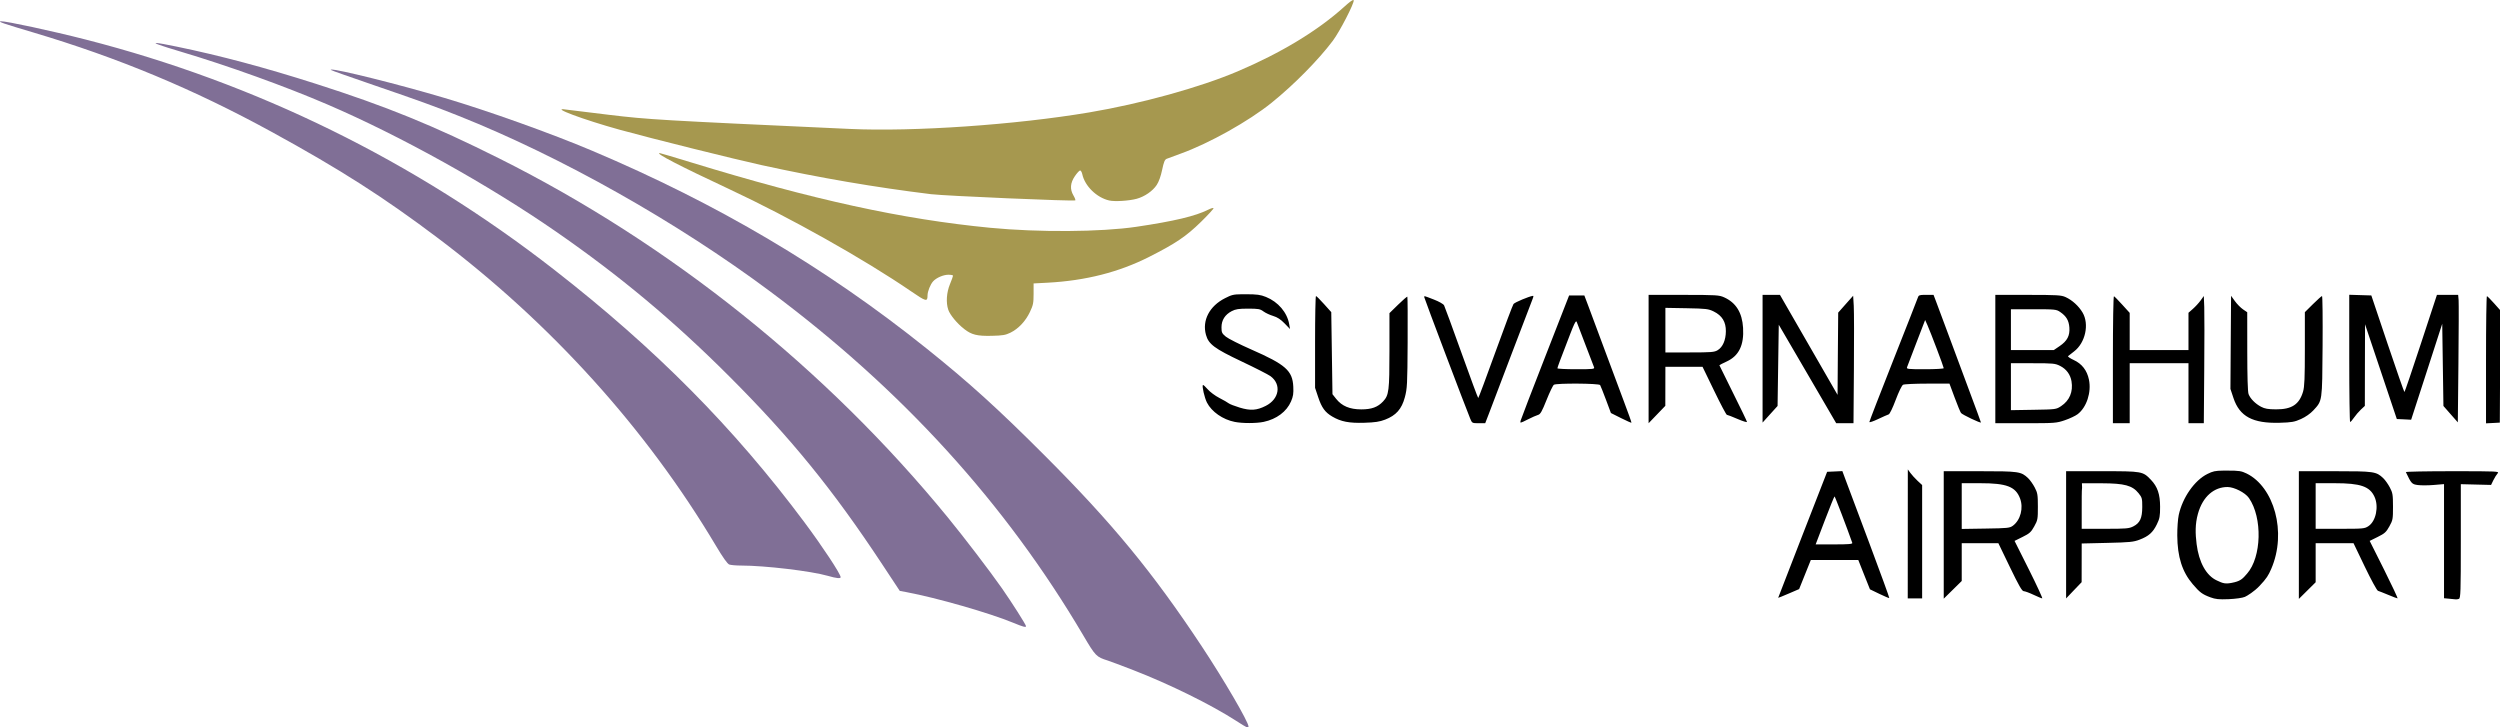
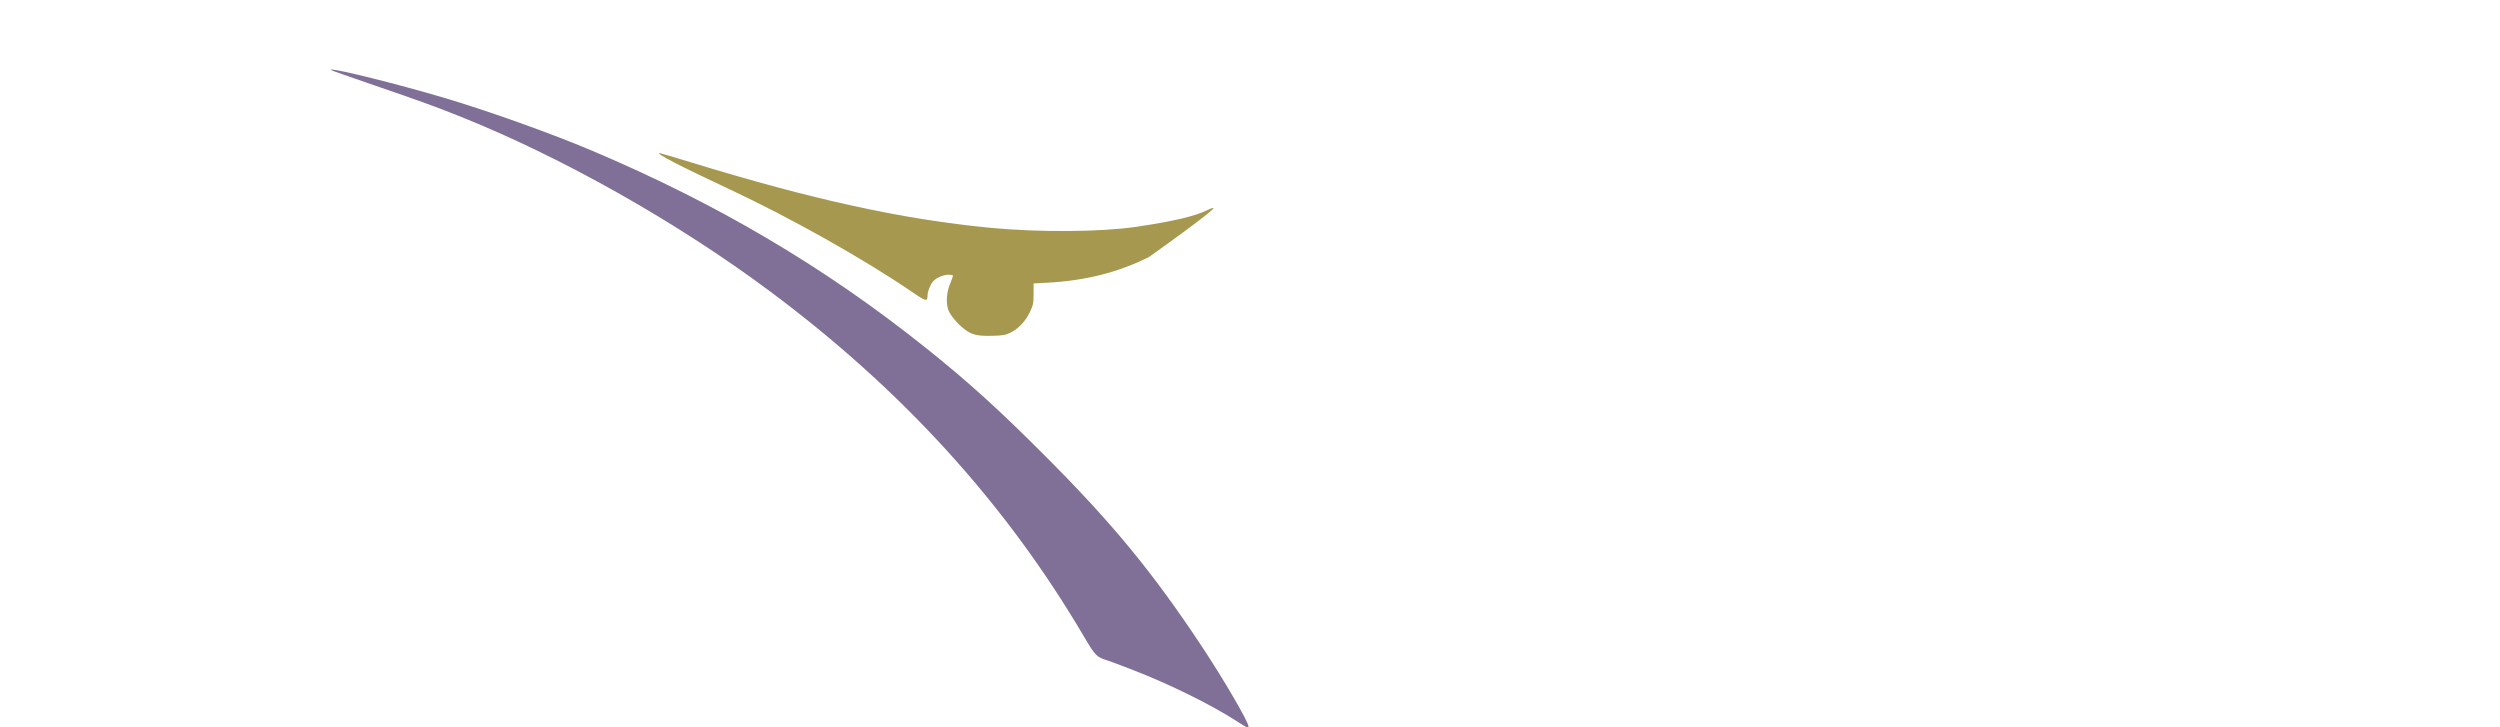
<svg xmlns="http://www.w3.org/2000/svg" xmlns:ns1="http://sodipodi.sourceforge.net/DTD/sodipodi-0.dtd" xmlns:ns2="http://www.inkscape.org/namespaces/inkscape" version="1.0" width="904.091" height="263.058" id="svg2" ns1:version="0.32" ns2:version="0.46" ns1:docname="Suvarnabhumi Airport Logo.svg" ns2:output_extension="org.inkscape.output.svg.inkscape">
  <ns1:namedview ns2:window-height="671" ns2:window-width="1432" ns2:pageshadow="2" ns2:pageopacity="0.0" guidetolerance="10.0" gridtolerance="10.0" objecttolerance="10.0" borderopacity="1.0" bordercolor="#666666" pagecolor="#ffffff" id="base" showgrid="false" ns2:zoom="0.5" ns2:cx="1061.8184" ns2:cy="232.33435" ns2:window-x="175" ns2:window-y="175" ns2:current-layer="svg2" />
  <defs id="defs4">
    <ns2:perspective ns1:type="inkscape:persp3d" ns2:vp_x="0 : 526.18109 : 1" ns2:vp_y="0 : 1000 : 0" ns2:vp_z="744.09448 : 526.18109 : 1" ns2:persp3d-origin="372.04724 : 350.78739 : 1" id="perspective13" />
  </defs>
  <g id="g2450" transform="matrix(0.419,0,0,0.419,-2.5760681e-6,3.1141008e-7)">
-     <path d="M 569.371,132.125 C 565.147,132.125 586.313,143.091 629.558,163.313 C 681.999,187.834 745.78,223.668 786.027,251.219 C 799.493,260.437 800.526,260.694 800.558,254.844 C 800.577,251.495 803.012,245.421 805.371,242.813 C 808.145,239.745 814.187,237.125 818.527,237.125 C 820.749,237.125 822.558,237.482 822.558,237.938 C 822.558,238.393 821.39,241.655 819.933,245.188 C 816.93,252.473 816.35,261.249 818.465,267.406 C 819.985,271.835 826.088,279.216 832.183,283.969 C 838.585,288.961 843.354,290.135 856.058,289.844 C 865.355,289.63 867.855,289.21 872.058,287.156 C 878.973,283.778 885.159,277.213 888.902,269.313 C 891.732,263.339 892.08,261.648 892.09,253.625 L 892.09,244.625 L 904.09,244 C 936.934,242.259 965.768,234.909 991.871,221.688 C 1014.784,210.082 1023.704,204.068 1036.558,191.5 C 1042.879,185.321 1047.756,179.979 1047.402,179.625 C 1047.048,179.271 1045.018,179.87 1042.902,180.938 C 1031.857,186.513 1013.383,190.918 980.746,195.75 C 950.162,200.279 896.288,200.635 854.558,196.594 C 778.65,189.243 701.683,172.415 596.465,140.156 C 582.076,135.745 569.877,132.125 569.371,132.125 z" id="path2461" style="fill:#a6984f" />
+     <path d="M 569.371,132.125 C 565.147,132.125 586.313,143.091 629.558,163.313 C 681.999,187.834 745.78,223.668 786.027,251.219 C 799.493,260.437 800.526,260.694 800.558,254.844 C 800.577,251.495 803.012,245.421 805.371,242.813 C 808.145,239.745 814.187,237.125 818.527,237.125 C 820.749,237.125 822.558,237.482 822.558,237.938 C 822.558,238.393 821.39,241.655 819.933,245.188 C 816.93,252.473 816.35,261.249 818.465,267.406 C 819.985,271.835 826.088,279.216 832.183,283.969 C 838.585,288.961 843.354,290.135 856.058,289.844 C 865.355,289.63 867.855,289.21 872.058,287.156 C 878.973,283.778 885.159,277.213 888.902,269.313 C 891.732,263.339 892.08,261.648 892.09,253.625 L 892.09,244.625 L 904.09,244 C 936.934,242.259 965.768,234.909 991.871,221.688 C 1042.879,185.321 1047.756,179.979 1047.402,179.625 C 1047.048,179.271 1045.018,179.87 1042.902,180.938 C 1031.857,186.513 1013.383,190.918 980.746,195.75 C 950.162,200.279 896.288,200.635 854.558,196.594 C 778.65,189.243 701.683,172.415 596.465,140.156 C 582.076,135.745 569.877,132.125 569.371,132.125 z" id="path2461" style="fill:#a6984f" />
    <path d="M 285.777,60.063 C 285.481,60.109 285.402,60.232 285.558,60.406 C 285.834,60.714 302.484,66.593 322.558,73.469 C 361.062,86.658 374.877,91.652 396.058,100.094 C 484.516,135.35 584.01,191.441 664.558,251.438 C 778.568,336.357 867.678,434.228 935.027,548.5 C 945.516,566.297 946.232,567.013 956.058,570.094 C 958.258,570.784 968.158,574.51 978.058,578.344 C 1009.319,590.451 1045.302,608.188 1067.058,622.219 C 1076.615,628.382 1077.558,628.811 1077.558,626.969 C 1077.558,623.077 1056.244,586.542 1037.09,557.625 C 994.934,493.982 960.033,451.58 902.09,393.563 C 861.367,352.788 836.51,330.254 799.558,300.656 C 712.664,231.056 619.426,175.937 511.058,130.094 C 475.736,115.151 421.611,95.798 383.558,84.5 C 343.53,72.616 290.218,59.368 285.777,60.063 z" id="path2459" style="fill:#806f96" />
-     <path d="M 0.652,18.344 C 0.505,18.35 0.382,18.351 0.308,18.375 C -1.298,18.911 2.7,20.27 28.558,27.969 C 102.252,49.911 167.104,76.958 234.558,113.875 C 293.479,146.122 331.191,170.215 378.058,205.563 C 475.603,279.131 557.828,370.122 617.871,470.969 C 623.983,481.235 627.807,486.624 629.371,487.219 C 630.658,487.708 635.259,488.125 639.59,488.125 C 660.202,488.125 700.195,492.877 714.59,497.031 C 722.015,499.175 725.558,499.529 725.558,498.156 C 725.558,495.415 709.946,471.759 694.277,450.75 C 633.405,369.13 565.868,300.966 478.246,232.75 C 357.751,138.942 221.21,71.86 74.058,34.156 C 44.837,26.669 5.226,18.16 0.652,18.344 z M 135.121,37.125 C 131.763,36.976 138.697,39.419 156.058,44.594 C 197.107,56.83 246.05,74.468 282.558,90.156 C 345.533,117.218 421.302,159.344 479.715,199.781 C 534.817,237.928 581.316,276.74 629.152,324.563 C 682.494,377.889 718.687,422.354 761.277,486.813 L 776.59,510 L 782.34,511.063 C 808.427,515.953 854.187,529.097 874.558,537.531 C 883.026,541.038 885.558,541.696 885.558,540.469 C 885.558,539.254 873.226,519.835 864.746,507.719 C 854.343,492.854 832.339,464.051 818.09,446.625 C 713.352,318.537 578.677,210.743 431.058,136.844 C 374.004,108.282 333.349,91.74 272.558,72.313 C 228.721,58.303 190.402,48.067 152.277,40.188 C 142.854,38.24 137.136,37.215 135.121,37.125 z" id="path2457" style="fill:#806f96" />
-     <path d="M 1167.996,0 C 1167.087,0.017 1164.52,1.941 1160.058,5.969 C 1137.222,26.583 1105.567,45.735 1068.058,61.656 C 1035.433,75.505 984.964,89.464 940.058,97.031 C 876.501,107.742 788.552,113.805 733.496,111.281 C 567.8,103.686 560.173,103.224 525.558,99.094 C 507.133,96.896 490.371,94.851 488.308,94.531 C 474.157,92.339 503.351,103.271 535.058,112.031 C 561.549,119.351 633.959,137.4 657.558,142.563 C 707.825,153.56 755.418,161.7 803.558,167.594 C 815.769,169.089 927.156,173.871 928.09,172.938 C 928.392,172.635 927.683,170.731 926.496,168.719 C 923.306,163.312 923.697,157.941 927.746,152 C 929.567,149.328 931.602,147.126 932.246,147.125 C 932.89,147.124 933.736,148.588 934.121,150.375 C 936.318,160.578 946.499,170.535 957.308,173.031 C 962.082,174.134 974.551,173.351 981.09,171.563 C 987.908,169.697 994.866,164.9 998.34,159.656 C 1000.187,156.867 1001.859,152.194 1003.027,146.625 C 1004.474,139.732 1005.294,137.76 1006.965,137.063 C 1008.122,136.58 1013.558,134.576 1019.058,132.594 C 1043.623,123.74 1077.752,104.639 1097.558,88.656 C 1116.805,73.125 1137.825,51.837 1150.308,35.25 C 1156.25,27.356 1168.879,2.918 1168.371,0.281 C 1168.333,0.084 1168.206,-0.004 1167.996,0 z" id="path2432" style="fill:#a6984f" />
-     <path ns1:nodetypes="csssssssssssssssssssssscccsscccssccccccccccccccccccccsccccccccccccccssssssssccccccccccccccccccccccccccssssssscccssssccccccccssssssssccccsssssscccsssccccccccssssscccssssccccccsssssssscccssssccccccccccccscccccccccccccccccccsssssscccsscccccccccccccccccsssccccccssccccccccssscccsssssscccssscccccccccccccccssssssssssscccccscccccccccssccccccccccccssscccssssccccccccccssssccccccccccccssscccsssscccsscccccsscccccscccssccccccssscccccccsscccccssssssccscccc" d="M 1071.833,253.963 C 1064.311,254.038 1062.911,254.549 1057.336,257.36 C 1043.884,264.145 1037.409,276.56 1040.866,289.007 C 1043.102,297.063 1048.139,300.831 1071.542,311.917 C 1083.389,317.529 1094.644,323.259 1096.555,324.667 C 1106.182,331.758 1104.183,344.364 1092.478,350.295 C 1084.68,354.247 1079.273,354.622 1069.956,351.784 C 1065.593,350.455 1061.329,348.799 1060.475,348.095 C 1059.621,347.391 1055.998,345.297 1052.418,343.467 C 1048.837,341.638 1044.291,338.261 1042.322,335.96 C 1040.353,333.66 1038.503,332.013 1038.212,332.304 C 1037.285,333.231 1039.614,343.345 1041.707,347.448 C 1045.76,355.392 1055.445,362.138 1065.685,364.145 C 1072.417,365.464 1084.394,365.449 1090.698,364.112 C 1101.805,361.758 1110.506,355.237 1114.288,346.445 C 1116.131,342.161 1116.53,339.647 1116.23,333.695 C 1115.532,319.887 1109.659,314.677 1080.02,301.66 C 1069.984,297.252 1060.083,292.264 1058.016,290.561 C 1054.652,287.788 1054.262,286.933 1054.262,282.503 C 1054.262,276.349 1057.286,271.571 1063.064,268.556 C 1066.43,266.8 1069.07,266.388 1077.205,266.388 C 1086.05,266.388 1087.6,266.66 1090.472,268.783 C 1092.259,270.104 1096.034,271.861 1098.853,272.698 C 1102.457,273.769 1105.367,275.675 1108.69,279.105 L 1113.414,283.992 L 1112.703,279.85 C 1110.959,269.692 1103.165,260.537 1092.64,256.292 C 1087.871,254.369 1084.877,253.969 1075.457,253.963 C 1074.103,253.962 1072.908,253.952 1071.833,253.963 z M 2027.62,254.416 L 2027.62,309.329 C 2027.62,339.535 2027.969,364.246 2028.396,364.242 C 2028.823,364.238 2030.297,362.543 2031.697,360.488 C 2033.096,358.434 2035.775,355.3 2037.651,353.531 L 2041.081,350.328 L 2041.146,315.089 L 2041.243,279.85 L 2054.963,320.752 L 2068.683,361.653 L 2074.864,361.944 L 2081.044,362.268 L 2094.473,320.849 L 2107.87,279.429 L 2108.387,314.894 L 2108.905,350.392 L 2115.118,357.479 L 2121.331,364.533 L 2121.849,313.988 C 2122.133,286.186 2122.21,261.444 2122.011,258.978 L 2121.622,254.48 L 2112.465,254.48 L 2103.307,254.48 L 2089.522,296.418 C 2081.947,319.48 2075.537,338.352 2075.252,338.355 C 2074.967,338.357 2068.404,319.598 2060.69,296.676 L 2046.679,254.998 L 2037.133,254.707 L 2027.62,254.416 z M 1422.895,254.48 L 1422.895,309.879 L 1422.895,365.277 L 1430.111,357.77 L 1437.328,350.263 L 1437.36,333.436 L 1437.392,316.61 L 1453.442,316.61 L 1469.46,316.61 L 1479.491,337.319 C 1484.994,348.71 1489.923,358.029 1490.461,358.029 C 1490.998,358.029 1495.119,359.639 1499.619,361.588 C 1504.118,363.538 1507.805,364.676 1507.805,364.145 C 1507.805,363.614 1502.447,352.48 1495.897,339.39 C 1489.348,326.301 1483.989,315.44 1483.989,315.25 C 1483.989,315.061 1486.848,313.59 1490.332,311.982 C 1500.851,307.126 1505.354,297.855 1504.44,282.924 C 1503.637,269.8 1498.329,261.265 1488.131,256.648 C 1483.788,254.683 1481.412,254.534 1453.183,254.513 L 1422.895,254.48 z M 1521.267,254.48 L 1521.267,309.62 L 1521.267,364.727 L 1527.738,357.544 L 1534.21,350.392 L 1534.728,315.315 L 1535.246,280.27 L 1560.033,322.758 L 1584.82,365.277 L 1592.294,365.277 L 1599.737,365.277 L 1600.093,318.939 C 1600.297,293.453 1600.248,268.7 1599.964,263.929 L 1599.446,255.257 L 1592.974,262.538 L 1586.535,269.818 L 1586.243,305.316 L 1585.985,340.814 L 1564.854,304.119 C 1553.238,283.933 1542.055,264.533 1540.002,260.984 L 1536.281,254.513 L 1528.774,254.513 L 1521.267,254.48 z M 1660.507,254.48 C 1656.512,254.555 1655.869,254.984 1655.297,256.81 C 1654.896,258.092 1645.285,282.555 1633.973,311.173 C 1622.661,339.791 1613.425,363.677 1613.425,364.242 C 1613.425,364.807 1616.803,363.673 1620.932,361.718 C 1625.061,359.763 1629.17,357.932 1630.057,357.673 C 1631.01,357.395 1633.505,352.246 1636.173,345.118 C 1638.762,338.203 1641.472,332.636 1642.516,332.077 C 1643.518,331.541 1652.941,331.106 1663.452,331.106 L 1682.576,331.106 L 1687.009,343.047 C 1689.444,349.616 1691.925,355.641 1692.543,356.443 C 1693.718,357.969 1709.725,365.565 1709.725,364.598 C 1709.725,364.292 1705.318,352.326 1699.953,337.999 C 1694.588,323.672 1686.432,301.698 1681.799,289.169 C 1677.167,276.64 1672.336,263.709 1671.089,260.434 L 1668.823,254.48 L 1662.416,254.48 C 1661.699,254.48 1661.078,254.47 1660.507,254.48 z M 1722.151,254.48 L 1722.151,309.879 L 1722.151,365.277 L 1748.362,365.277 C 1773.58,365.277 1774.893,365.166 1782.177,362.689 C 1786.343,361.272 1791.311,358.929 1793.211,357.479 C 1800.97,351.561 1805.214,338.542 1802.951,327.644 C 1801.291,319.644 1796.855,313.944 1789.813,310.72 C 1786.671,309.282 1784.483,307.759 1784.96,307.355 C 1785.436,306.951 1787.779,305.111 1790.169,303.278 C 1799.863,295.84 1803.365,279.856 1797.483,269.818 C 1794.17,264.166 1788.532,259.029 1782.792,256.422 C 1779.033,254.715 1775.562,254.533 1750.368,254.513 L 1722.151,254.48 z M 1354.294,254.998 L 1333.682,307.808 C 1322.341,336.853 1312.792,361.686 1312.454,363.012 C 1311.846,365.398 1311.908,365.411 1318.441,362.106 C 1322.073,360.269 1326.15,358.458 1327.501,358.094 C 1329.497,357.555 1330.857,355.138 1334.814,345.215 C 1337.493,338.497 1340.346,332.59 1341.157,332.077 C 1343.463,330.617 1380.14,330.855 1381.055,332.336 C 1381.47,333.008 1383.751,338.716 1386.103,345.021 L 1390.375,356.476 L 1399.079,360.844 C 1403.868,363.241 1407.933,365.031 1408.107,364.857 C 1408.282,364.682 1405.439,356.685 1401.797,347.059 C 1398.156,337.433 1390.446,316.739 1384.647,301.077 C 1378.848,285.415 1372.6,268.641 1370.765,263.8 L 1367.432,254.998 L 1360.863,254.998 L 1354.294,254.998 z M 1925.624,255.289 L 1925.333,295.479 L 1925.074,335.669 L 1927.695,343.565 C 1932.996,359.482 1944.365,365.55 1967.594,364.889 C 1978.005,364.593 1980.368,364.169 1985.974,361.653 C 1989.892,359.895 1994.046,357.002 1996.62,354.211 C 2004.485,345.677 2004.264,347.146 2004.612,298.747 C 2004.784,274.97 2004.569,255.516 2004.127,255.516 C 2003.685,255.516 2000.187,258.644 1996.328,262.473 L 1989.306,269.43 L 1989.306,301.11 C 1989.306,326.236 1988.984,333.889 1987.753,338.031 C 1984.462,349.114 1977.951,353.37 1964.455,353.305 C 1957.552,353.271 1954.76,352.787 1951.511,351.072 C 1946.52,348.436 1942.199,344.062 1940.703,340.102 C 1940.008,338.261 1939.608,324.72 1939.603,303.342 L 1939.571,269.495 L 1935.914,267.003 C 1933.891,265.625 1930.741,262.414 1928.925,259.884 L 1925.624,255.289 z M 1322.841,255.386 C 1319.885,255.774 1307.595,260.821 1306.306,262.376 C 1305.692,263.117 1298.702,281.653 1290.774,303.601 C 1282.845,325.55 1276.141,343.533 1275.856,343.532 C 1275.572,343.531 1269.067,325.972 1261.392,304.54 C 1253.716,283.107 1246.96,264.655 1246.377,263.541 C 1245.772,262.383 1241.982,260.242 1237.543,258.525 C 1228.614,255.072 1229.259,255.234 1229.259,256.487 C 1229.259,257.38 1265.415,352.92 1268.996,361.491 C 1270.542,365.192 1270.68,365.277 1276.212,365.277 L 1281.875,365.277 L 1285.176,356.735 C 1286.983,352.036 1295.869,328.621 1304.947,304.701 C 1314.025,280.782 1321.931,260.125 1322.486,258.816 C 1323.04,257.508 1323.489,256.052 1323.489,255.548 C 1323.489,255.474 1323.41,255.405 1323.294,255.386 C 1323.186,255.368 1323.039,255.361 1322.841,255.386 z M 1902.099,255.483 L 1899.284,259.399 C 1897.73,261.541 1894.741,264.781 1892.65,266.615 L 1888.864,269.948 L 1888.864,286.03 L 1888.864,302.113 L 1863.495,302.113 L 1838.126,302.113 L 1838.126,286.095 L 1838.126,270.045 L 1831.783,263.055 C 1828.301,259.2 1825.039,255.867 1824.535,255.678 C 1824.009,255.48 1823.629,278.817 1823.629,310.299 L 1823.629,365.277 L 1830.877,365.277 L 1838.126,365.277 L 1838.126,339.39 L 1838.126,313.503 L 1863.495,313.503 L 1888.864,313.503 L 1888.864,339.39 L 1888.864,365.277 L 1895.466,365.277 L 1902.099,365.277 L 1902.455,319.975 C 1902.66,295.058 1902.687,270.369 1902.487,265.094 L 1902.099,255.483 z M 1135.807,255.516 C 1135.38,255.515 1135.03,273.341 1135.03,295.123 L 1135.03,334.731 L 1137.716,342.788 C 1140.747,351.889 1143.658,355.882 1149.915,359.55 C 1157.408,363.941 1164.355,365.285 1177.485,364.889 C 1186.772,364.609 1190.739,364.009 1195.509,362.171 C 1204.939,358.537 1209.778,353.075 1212.497,342.95 C 1214.543,335.335 1214.718,331.877 1214.924,295.673 C 1215.047,274.185 1214.928,256.361 1214.666,256.098 C 1214.403,255.836 1210.821,258.932 1206.705,262.958 L 1199.23,270.271 L 1199.23,302.63 C 1199.23,337.343 1198.766,341.08 1193.762,346.445 C 1189.134,351.405 1183.831,353.345 1174.896,353.337 C 1164.954,353.328 1158.163,350.481 1153.184,344.212 L 1150.045,340.232 L 1149.527,304.831 L 1149.009,269.398 L 1142.796,262.473 C 1139.379,258.653 1136.234,255.516 1135.807,255.516 z M 2146.442,255.613 C 2146.014,255.562 2145.665,280.248 2145.665,310.461 L 2145.665,365.374 L 2151.619,365.083 L 2157.573,364.76 L 2157.832,316.351 L 2158.091,267.942 L 2152.655,261.826 C 2149.659,258.458 2146.869,255.663 2146.442,255.613 z M 1437.392,265.709 L 1455.772,266.032 C 1472.633,266.347 1474.561,266.595 1479.135,268.848 C 1486.376,272.412 1489.689,277.871 1489.587,285.998 C 1489.491,293.633 1486.908,299.554 1482.501,302.242 C 1479.658,303.975 1477.05,304.18 1458.361,304.184 L 1437.392,304.184 L 1437.392,284.93 L 1437.392,265.709 z M 1735.612,266.906 L 1755.125,266.906 C 1773.664,266.906 1774.816,267.023 1778.067,269.236 C 1783.399,272.865 1785.602,276.57 1786.06,282.665 C 1786.591,289.736 1784.23,294.248 1777.614,298.747 L 1772.663,302.113 L 1754.122,302.113 L 1735.612,302.113 L 1735.612,284.509 L 1735.612,266.906 z M 1661.575,276.193 L 1663.549,280.594 C 1666.326,286.849 1677.625,316.698 1677.625,317.774 C 1677.625,318.266 1670.334,318.681 1661.446,318.681 C 1646.487,318.68 1645.352,318.546 1645.978,316.868 C 1646.35,315.872 1649.997,306.299 1654.1,295.609 L 1661.575,276.193 z M 1360.41,277.423 C 1360.584,277.414 1360.749,277.554 1360.863,277.843 C 1361.301,278.948 1364.653,287.771 1368.338,297.453 C 1372.024,307.135 1375.377,315.872 1375.781,316.868 C 1376.461,318.548 1375.326,318.681 1360.345,318.681 C 1351.457,318.68 1344.198,318.312 1344.198,317.872 C 1344.198,317.065 1346.506,310.857 1355.265,288.198 C 1358.247,280.485 1359.657,277.462 1360.41,277.423 z M 1735.612,313.503 L 1754.542,313.503 C 1772.124,313.503 1773.818,313.67 1778.1,315.833 C 1783.448,318.535 1786.918,323.228 1787.904,329.068 C 1789.42,338.039 1786.247,345.672 1778.973,350.489 C 1774.642,353.358 1774.453,353.373 1755.092,353.693 L 1735.612,354.017 L 1735.612,333.76 L 1735.612,313.503 z M 1646.625,405.144 L 1646.593,460.801 L 1646.561,516.458 L 1652.773,516.458 L 1658.986,516.458 L 1658.986,467.564 L 1658.986,418.637 L 1655.071,415.013 C 1652.916,413.007 1650.135,409.959 1648.89,408.25 L 1646.625,405.144 z M 1919.023,406.179 C 1911.705,406.264 1909.933,406.753 1905.238,409.059 C 1894.133,414.512 1883.698,429.425 1880.451,444.492 C 1879.714,447.909 1879.148,455.83 1879.189,462.095 C 1879.311,480.651 1883.42,493.551 1892.585,504.259 C 1898.657,511.353 1900.726,512.914 1907.794,515.552 C 1912.188,517.192 1915.103,517.487 1923.553,517.138 C 1929.486,516.893 1935.456,516.051 1937.532,515.164 C 1939.525,514.312 1945.595,510.516 1950.041,505.859 C 1956.381,499.217 1957.965,496.351 1960.248,491.089 C 1974.084,459.205 1962.524,420.191 1939.085,408.703 C 1934.545,406.478 1932.507,406.179 1922.518,406.179 C 1921.221,406.179 1920.069,406.167 1919.023,406.179 z M 1590.127,406.6 L 1583.558,406.923 L 1576.989,407.215 L 1555.858,461.448 C 1544.236,491.283 1534.728,515.83 1534.728,515.973 C 1534.728,516.116 1538.809,514.462 1543.788,512.316 L 1552.817,508.433 L 1557.865,495.878 L 1562.913,483.323 L 1583.396,483.323 L 1603.879,483.323 L 1608.895,495.975 L 1613.943,508.628 L 1622.097,512.575 C 1626.583,514.748 1630.432,516.375 1630.64,516.167 C 1630.847,515.96 1623.083,494.632 1613.392,468.761 C 1603.702,442.891 1594.492,418.324 1592.942,414.172 L 1590.127,406.6 z M 1677.625,406.697 L 1677.625,461.707 L 1677.625,516.717 L 1685.391,509.081 L 1693.157,501.444 L 1693.157,485.135 L 1693.157,468.826 L 1708.948,468.826 L 1724.772,468.826 L 1734.771,489.536 C 1742.376,505.291 1745.202,510.245 1746.647,510.246 C 1747.691,510.246 1751.514,511.644 1755.125,513.352 C 1758.735,515.06 1762.111,516.458 1762.632,516.458 C 1763.153,516.458 1758.003,505.282 1751.177,491.639 L 1738.751,466.852 L 1745.676,463.422 C 1751.692,460.453 1752.988,459.284 1755.74,454.329 C 1758.733,448.939 1758.893,448.025 1758.878,437.244 C 1758.864,426.944 1758.601,425.357 1756.128,420.676 C 1754.623,417.828 1752.084,414.252 1750.465,412.716 C 1744.409,406.972 1742.567,406.697 1708.722,406.697 L 1677.625,406.697 z M 1783.245,406.697 L 1783.245,461.578 L 1783.245,516.491 L 1789.943,509.469 L 1796.641,502.479 L 1796.674,485.782 L 1796.706,469.085 L 1818.71,468.567 C 1838.16,468.11 1841.391,467.808 1846.668,465.784 C 1854.549,462.763 1858.129,459.581 1861.553,452.582 C 1864.011,447.56 1864.379,445.571 1864.369,437.373 C 1864.356,426.582 1862.128,420.041 1856.441,414.107 C 1849.405,406.766 1848.979,406.697 1814.342,406.697 L 1783.245,406.697 z M 1984.129,406.697 L 1984.129,461.804 L 1984.129,516.911 L 1991.378,509.728 L 1998.626,502.544 L 1998.626,485.685 L 1998.626,468.826 L 2014.967,468.826 L 2031.308,468.826 L 2041.048,489.115 C 2046.414,500.282 2051.523,509.659 2052.406,509.922 C 2053.29,510.185 2057.286,511.746 2061.273,513.417 C 2065.259,515.088 2068.869,516.46 2069.298,516.458 C 2069.727,516.457 2064.507,505.282 2057.681,491.639 L 2045.255,466.852 L 2052.18,463.422 C 2058.196,460.453 2059.492,459.284 2062.244,454.329 C 2065.236,448.939 2065.397,448.025 2065.382,437.244 C 2065.368,426.944 2065.105,425.357 2062.632,420.676 C 2061.127,417.828 2058.589,414.252 2056.969,412.716 C 2050.914,406.972 2049.071,406.697 2015.226,406.697 L 1984.129,406.697 z M 2116.736,406.697 C 2094.389,406.697 2076.278,407.046 2076.481,407.473 C 2081.221,417.446 2081.671,417.931 2086.804,418.637 C 2089.547,419.015 2095.738,418.977 2100.589,418.573 L 2109.423,417.828 L 2109.423,467.079 L 2109.423,516.329 L 2113.824,516.75 C 2116.244,516.968 2118.756,517.2 2119.422,517.3 C 2120.087,517.399 2121.368,517.224 2122.269,516.879 C 2123.731,516.318 2123.92,510.958 2123.92,467.079 L 2123.92,417.893 L 2136.96,418.217 L 2150.033,418.54 L 2151.975,414.528 C 2153.05,412.319 2154.717,409.652 2155.664,408.606 C 2157.332,406.763 2156.101,406.697 2116.736,406.697 z M 1693.157,417.052 L 1709.046,417.052 C 1731.918,417.051 1739.587,419.976 1743.476,430.157 C 1746.617,438.384 1743.927,448.813 1737.36,453.714 C 1734.659,455.73 1732.89,455.911 1713.802,456.206 L 1693.157,456.53 L 1693.157,436.791 L 1693.157,417.052 z M 1796.896,417.096 L 1814.18,417.116 C 1833.684,417.191 1840.419,419.012 1845.795,425.692 C 1848.76,429.377 1848.994,430.266 1848.966,437.6 C 1848.929,447.234 1847,451.387 1841.232,454.329 C 1837.558,456.203 1835.153,456.4 1816.93,456.4 L 1796.706,456.4 L 1796.706,440.609 C 1796.712,431.924 1796.669,423.07 1797.022,420.935 L 1796.896,417.096 z M 1998.626,417.052 L 2014.999,417.052 C 2037.372,417.051 2045.339,419.784 2049.462,428.863 C 2053.249,437.203 2050.659,449.774 2044.284,454.038 C 2040.913,456.294 2039.888,456.4 2019.691,456.4 L 1998.626,456.4 L 1998.626,436.726 L 1998.626,417.052 z M 1922.524,420.339 C 1928.149,420.339 1937.744,425.072 1941.053,429.847 C 1952.862,446.888 1951.966,480.857 1939.422,495.108 C 1935.973,499.026 1934.369,501.081 1928.69,502.508 C 1920.417,504.586 1918.474,503.337 1913.38,501.017 C 1904.169,496.822 1897.847,485.267 1895.88,469.583 C 1894.748,460.559 1894.539,452.349 1897.013,443.476 C 1901.319,428.028 1911.333,420.339 1922.524,420.339 z M 1583.396,428.442 C 1583.783,428.443 1594.283,455.966 1598.702,468.567 C 1599.052,469.566 1595.506,469.862 1583.137,469.862 L 1567.087,469.862 L 1574.983,449.152 C 1579.32,437.763 1583.111,428.441 1583.396,428.442 z" id="path2488" style="fill:#000000" />
  </g>
</svg>